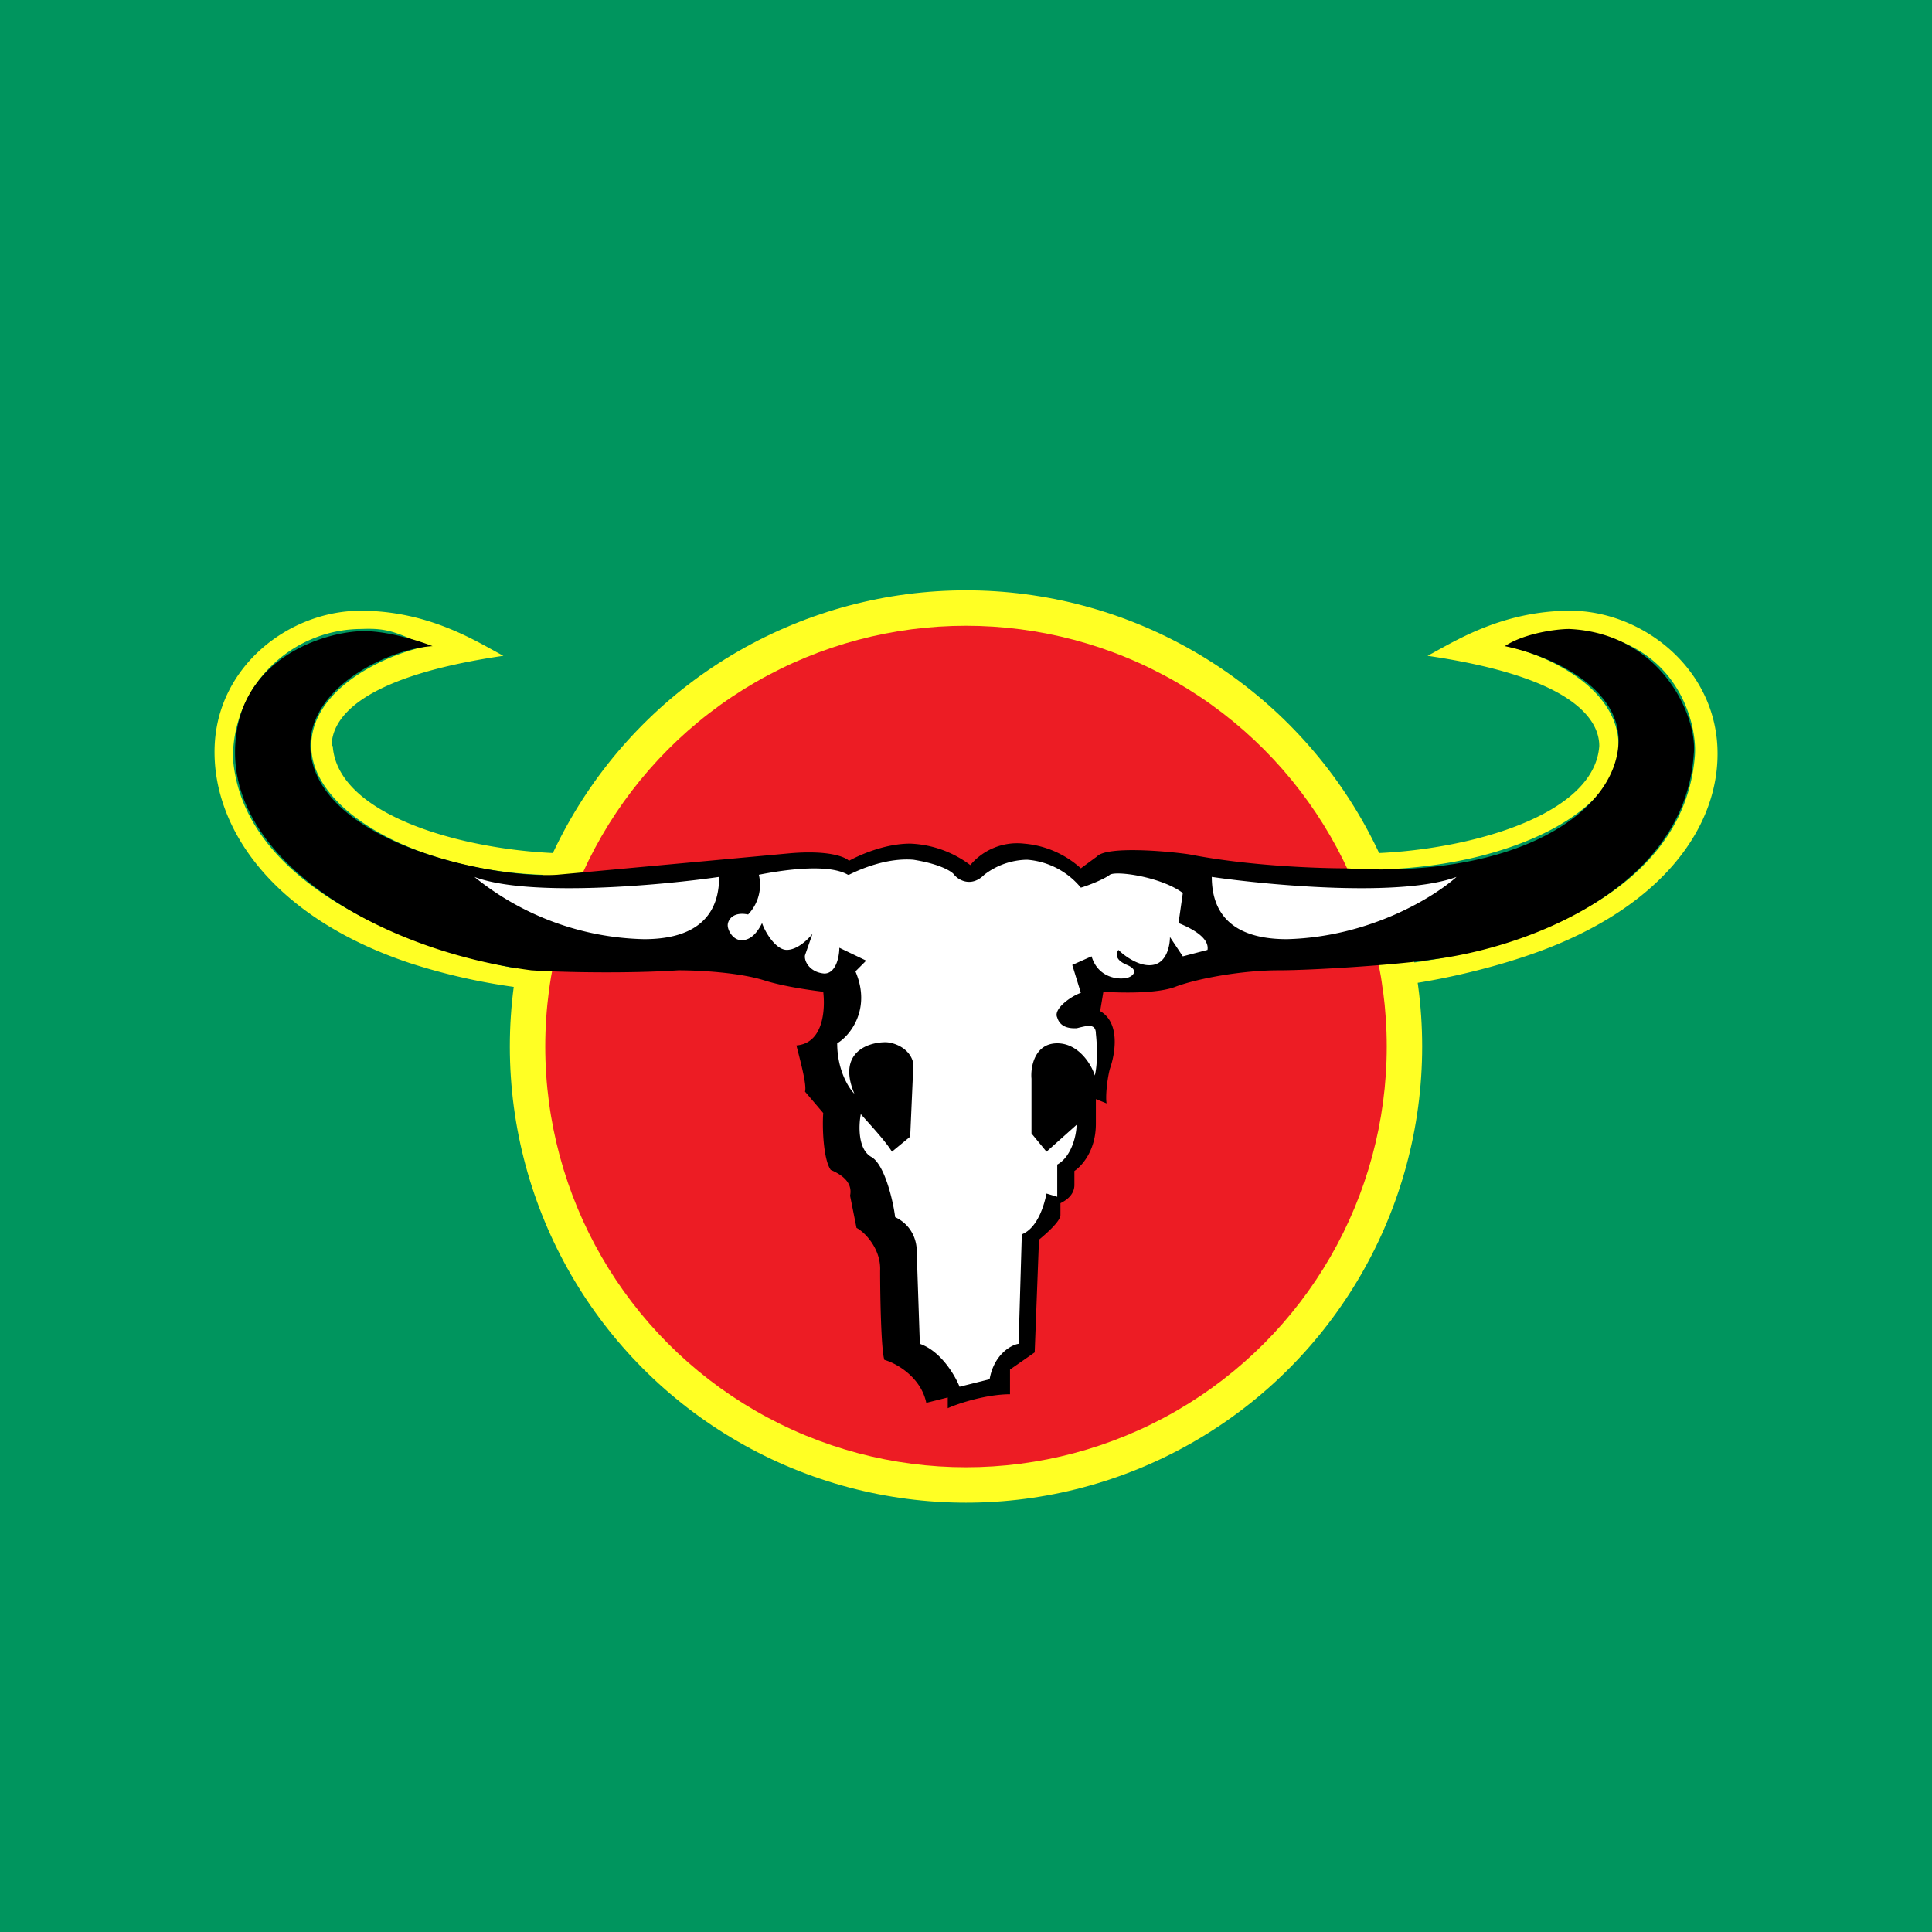
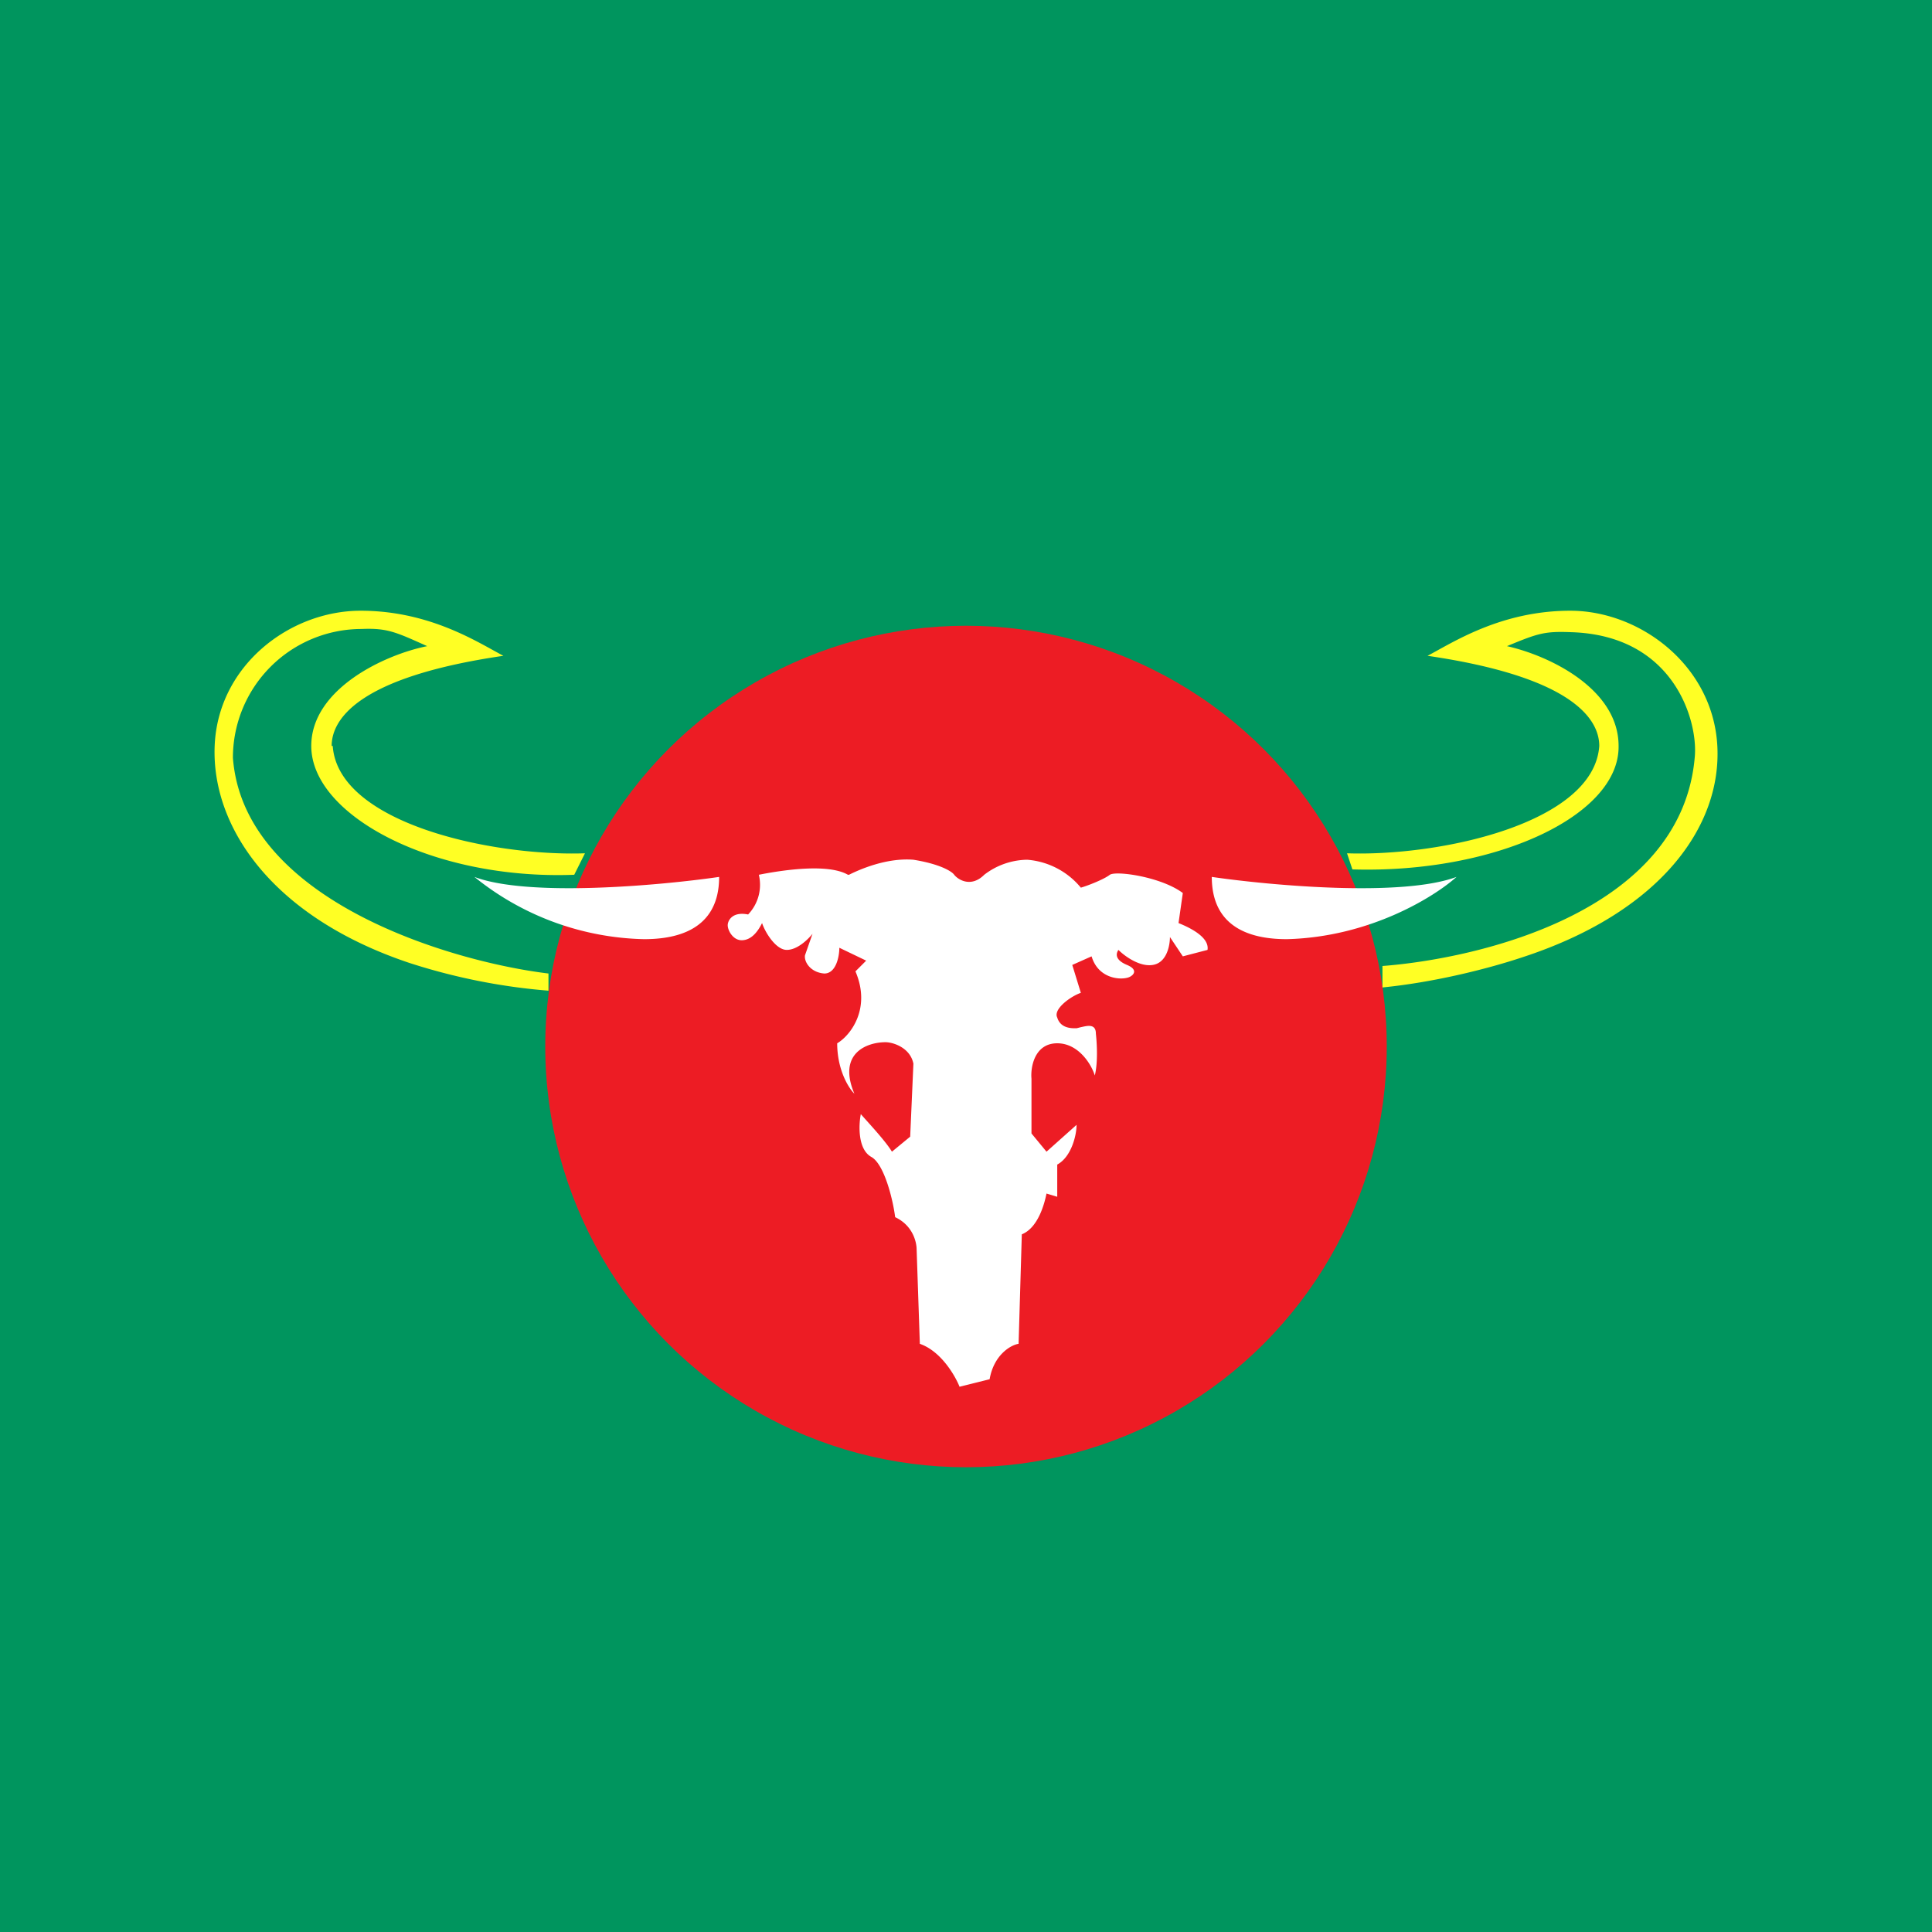
<svg xmlns="http://www.w3.org/2000/svg" width="18" height="18">
  <path fill="#00955E" d="M0 0h18v18H0z" />
-   <circle cx="9" cy="9.75" r="4.25" fill="#FFFF24" />
  <circle cx="9" cy="9.75" r="3.92" fill="#ED1C24" />
  <path d="M3.1 6.95c.05.72 1.48 1.03 2.35 1l-.1.2C4.04 8.2 2.9 7.6 2.9 6.95c0-.53.68-.85 1.08-.93-.29-.13-.37-.17-.61-.16a1.2 1.2 0 00-1.2 1.2c.1 1.33 2.03 1.9 2.94 2.01v.16a5.67 5.67 0 01-1.3-.26C2.53 8.54 1.97 7.7 2 6.95c.03-.75.7-1.26 1.36-1.26.65 0 1.1.3 1.33.42-1.37.2-1.6.6-1.6.84zm11.8 0c-.05.72-1.48 1.03-2.35 1l.05.15c1.33.04 2.49-.5 2.48-1.15 0-.53-.64-.84-1.04-.93.29-.12.35-.14.6-.13.96.03 1.18.83 1.15 1.16-.12 1.44-2 1.88-2.91 1.95v.2c.5-.05 1-.18 1.3-.28C15.47 8.5 16.04 7.7 16 6.95c-.04-.75-.72-1.26-1.37-1.26-.65 0-1.1.3-1.33.42 1.37.2 1.6.6 1.6.84z" fill="#FFFF24" />
-   <path d="M4.03 6.02c-.1-.04-.4-.14-.64-.14-.34 0-1.2.24-1.2 1.13 0 1.04 1.37 1.85 2.76 2.03.29.02.93.03 1.37 0 .2 0 .58.02.82.1.17.05.37.08.53.1.02.17 0 .48-.25.5.03.12.1.37.08.43l.17.2c-.01.13 0 .43.07.53.07.03.21.1.18.24l.06.3c.08.04.23.2.22.4 0 .25.01.75.04.83.11.03.34.16.39.4l.2-.05v.1c.11-.05.37-.13.58-.13v-.23l.23-.16.04-1.05c.06-.05.2-.17.2-.23v-.11c.04-.02.13-.07.13-.17v-.13c.06-.04.2-.18.2-.44v-.23l.1.04c-.01-.05 0-.2.03-.32.05-.14.1-.43-.09-.54l.03-.18c.16.01.51.02.68-.05.22-.08.63-.15.95-.15.32 0 1.1-.05 1.43-.1.83-.1 2.35-.63 2.44-1.91.04-.35-.3-1.13-1.16-1.17-.12 0-.42.04-.6.16.35.07 1.05.34 1.06.87 0 .66-.92 1.3-2.54 1.2-.25 0-.9-.02-1.46-.13-.2-.03-.77-.08-.86.02l-.15.11a.9.9 0 00-.53-.23.57.57 0 00-.5.2.99.99 0 00-.56-.2c-.24 0-.48.11-.57.16-.04-.04-.2-.1-.55-.07l-.65.06-1.52.14c-.61.04-2.28-.31-2.3-1.2 0-.57.76-.91 1.14-.93z" />
  <path d="M7.9 8.15c-.19-.11-.63-.04-.83 0a.4.4 0 01-.1.37c-.15-.03-.19.06-.19.1 0 .05.05.14.13.14.1 0 .16-.1.19-.16.03.09.13.25.23.25s.2-.1.24-.15l-.07.2c-.01.06.05.16.18.17.11 0 .14-.16.14-.24l.25.12-.1.1c.15.35-.05.6-.17.67 0 .24.1.41.16.47-.16-.38.12-.48.29-.48.07 0 .23.05.26.2l-.03.68-.17.14c-.06-.1-.22-.27-.29-.35-.02.1-.03.33.1.4.12.07.2.4.22.56.17.08.2.24.2.3l.03.88c.2.07.33.3.37.4l.28-.07c.04-.23.2-.32.27-.33l.03-1.02c.15-.06.21-.28.23-.38l.1.03v-.3c.13-.07.18-.27.18-.37l-.28.25-.14-.17v-.51c-.01-.11.03-.33.24-.33.2 0 .32.2.35.3.03-.12.02-.3.01-.39 0-.1-.09-.07-.14-.06l-.04.01h-.01c-.04 0-.14 0-.17-.1-.04-.08.13-.2.22-.23l-.08-.26.18-.08c.06.2.25.22.33.2.05-.01.12-.07 0-.12-.12-.05-.1-.11-.08-.14.06.06.2.16.32.14.13-.02.16-.18.16-.26l.12.18.23-.06c.02-.12-.17-.21-.27-.25l.04-.28c-.2-.15-.62-.21-.68-.17-.05.04-.2.1-.27.12a.72.72 0 00-.5-.26.67.67 0 00-.4.14c-.12.12-.24.05-.28 0-.02-.03-.13-.1-.38-.14-.25-.02-.5.09-.6.14zm-3.48.02c.5.19 1.73.08 2.28 0 0 .52-.44.58-.7.58a2.6 2.6 0 01-1.58-.58zm6.87 0c.55.08 1.77.19 2.28 0-.2.18-.8.56-1.58.58-.26 0-.7-.06-.7-.58z" fill="#fff" />
</svg>